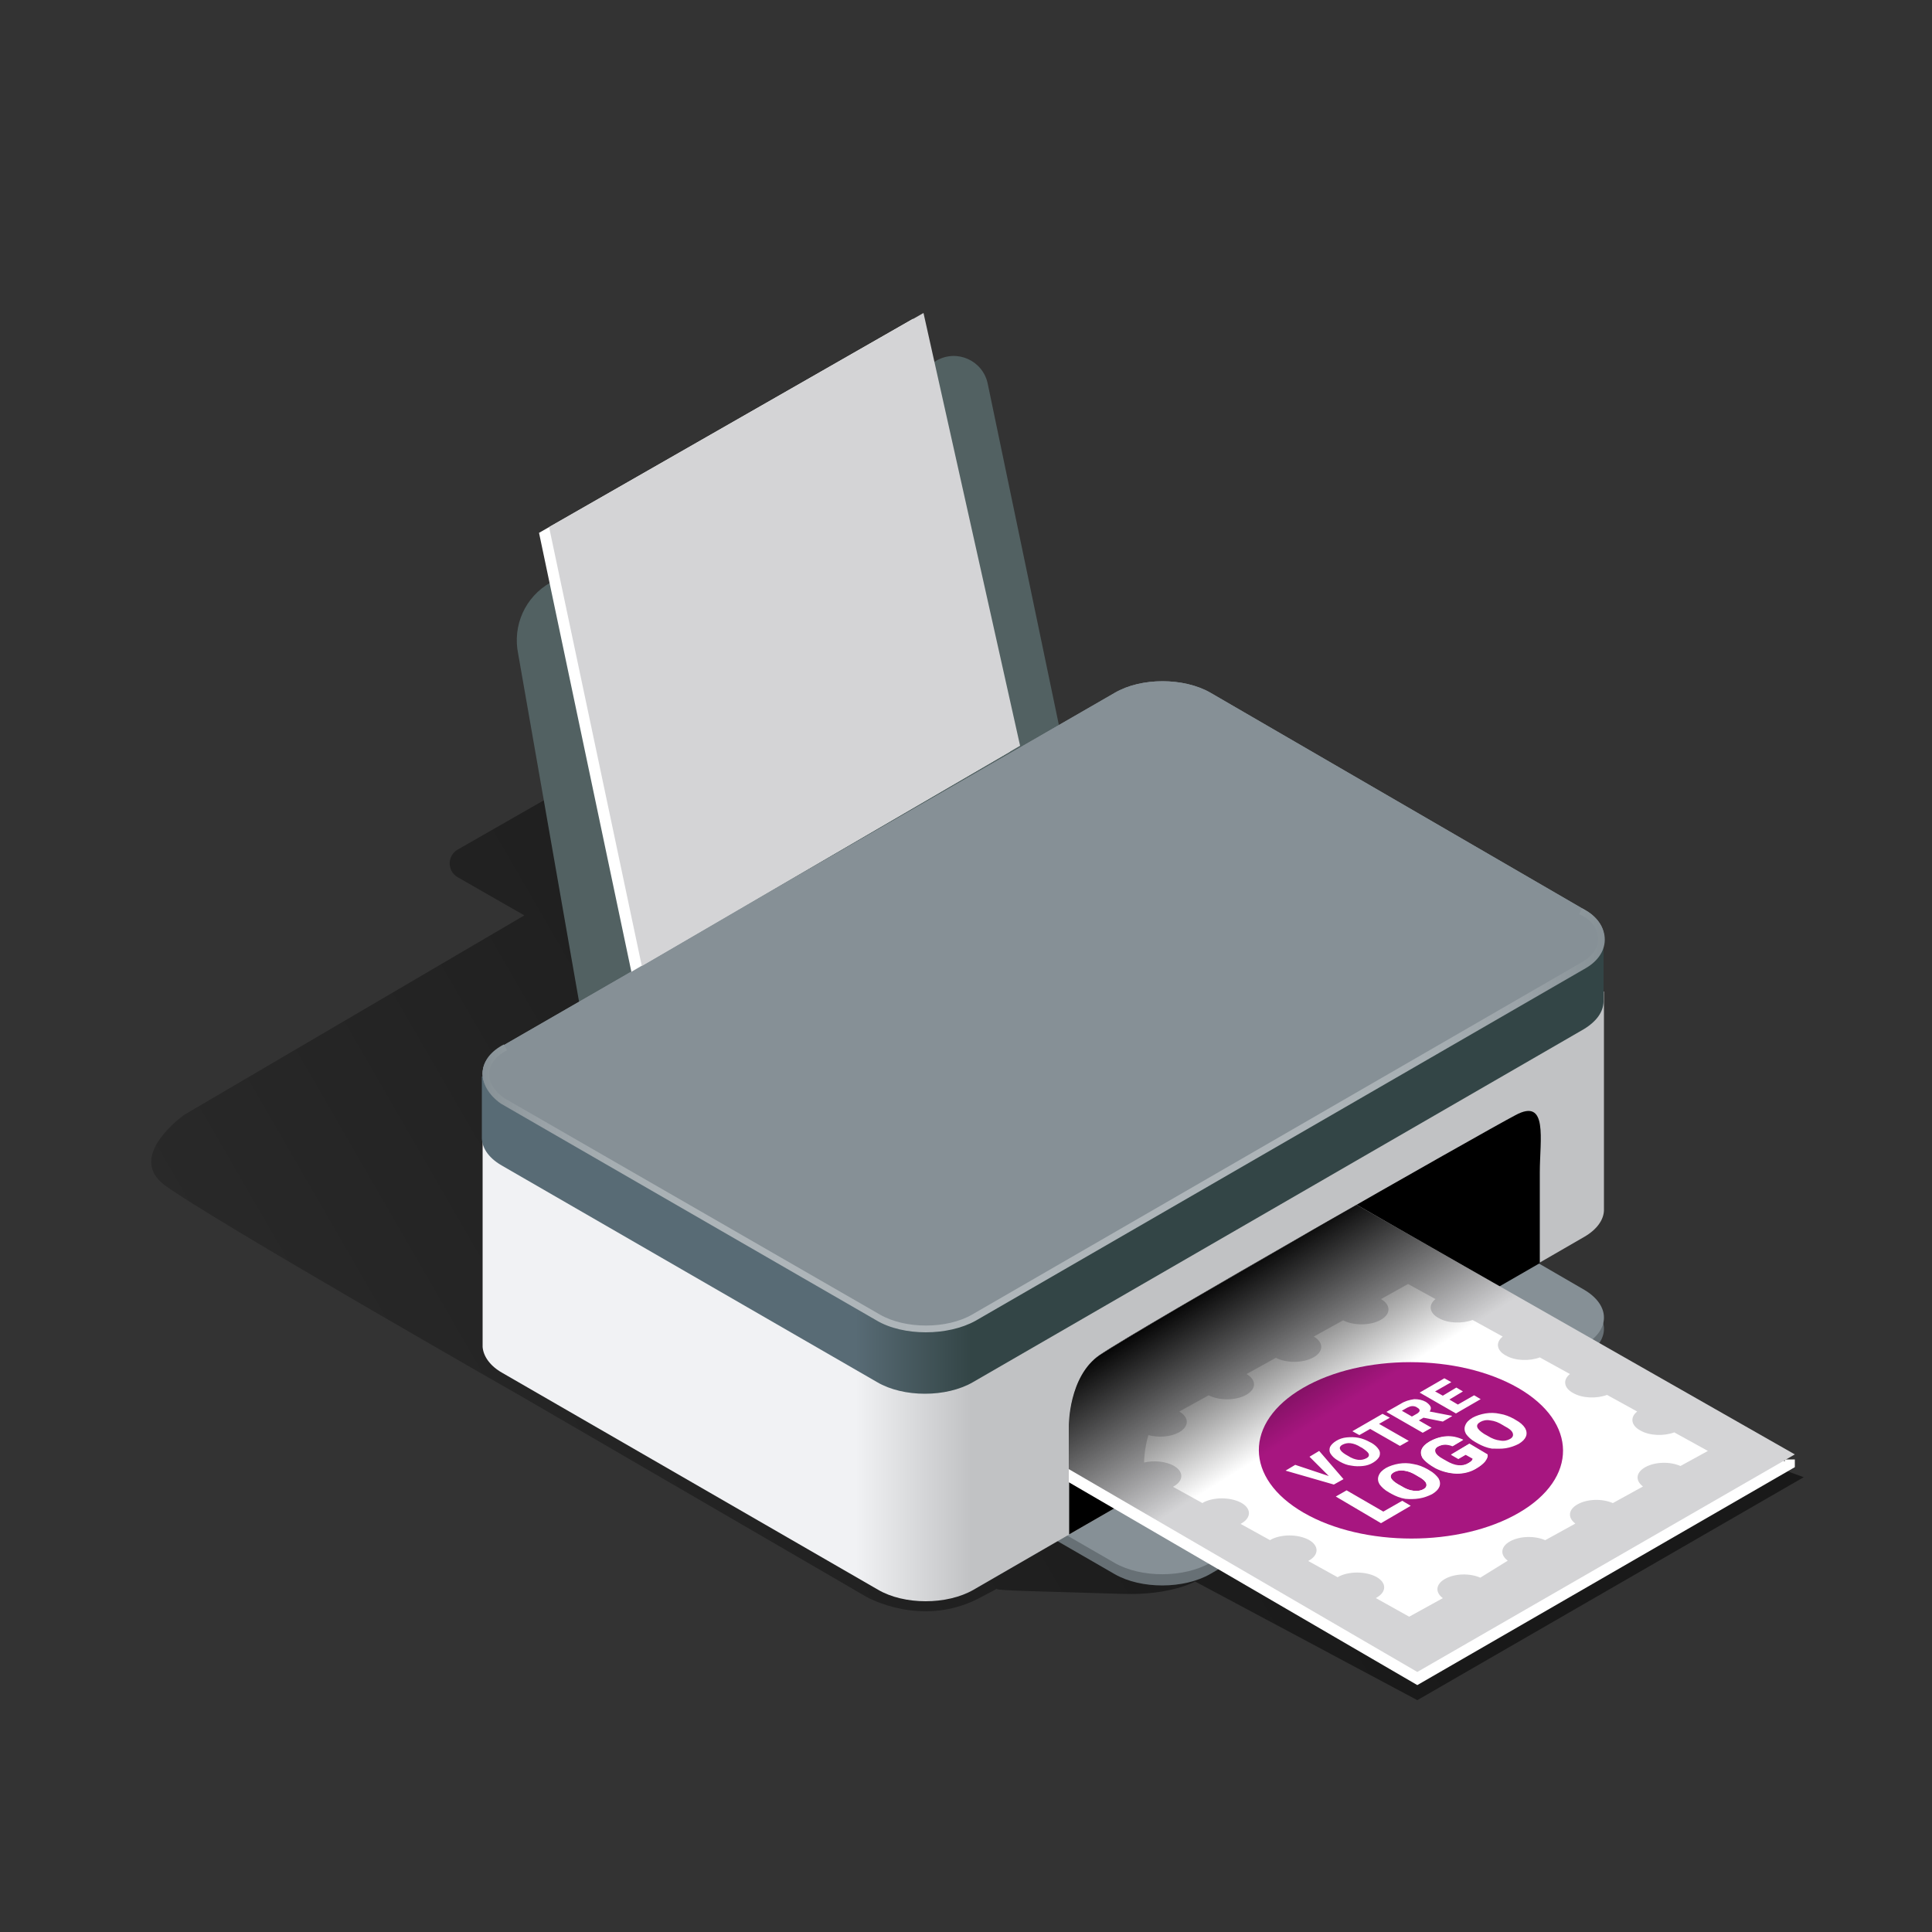
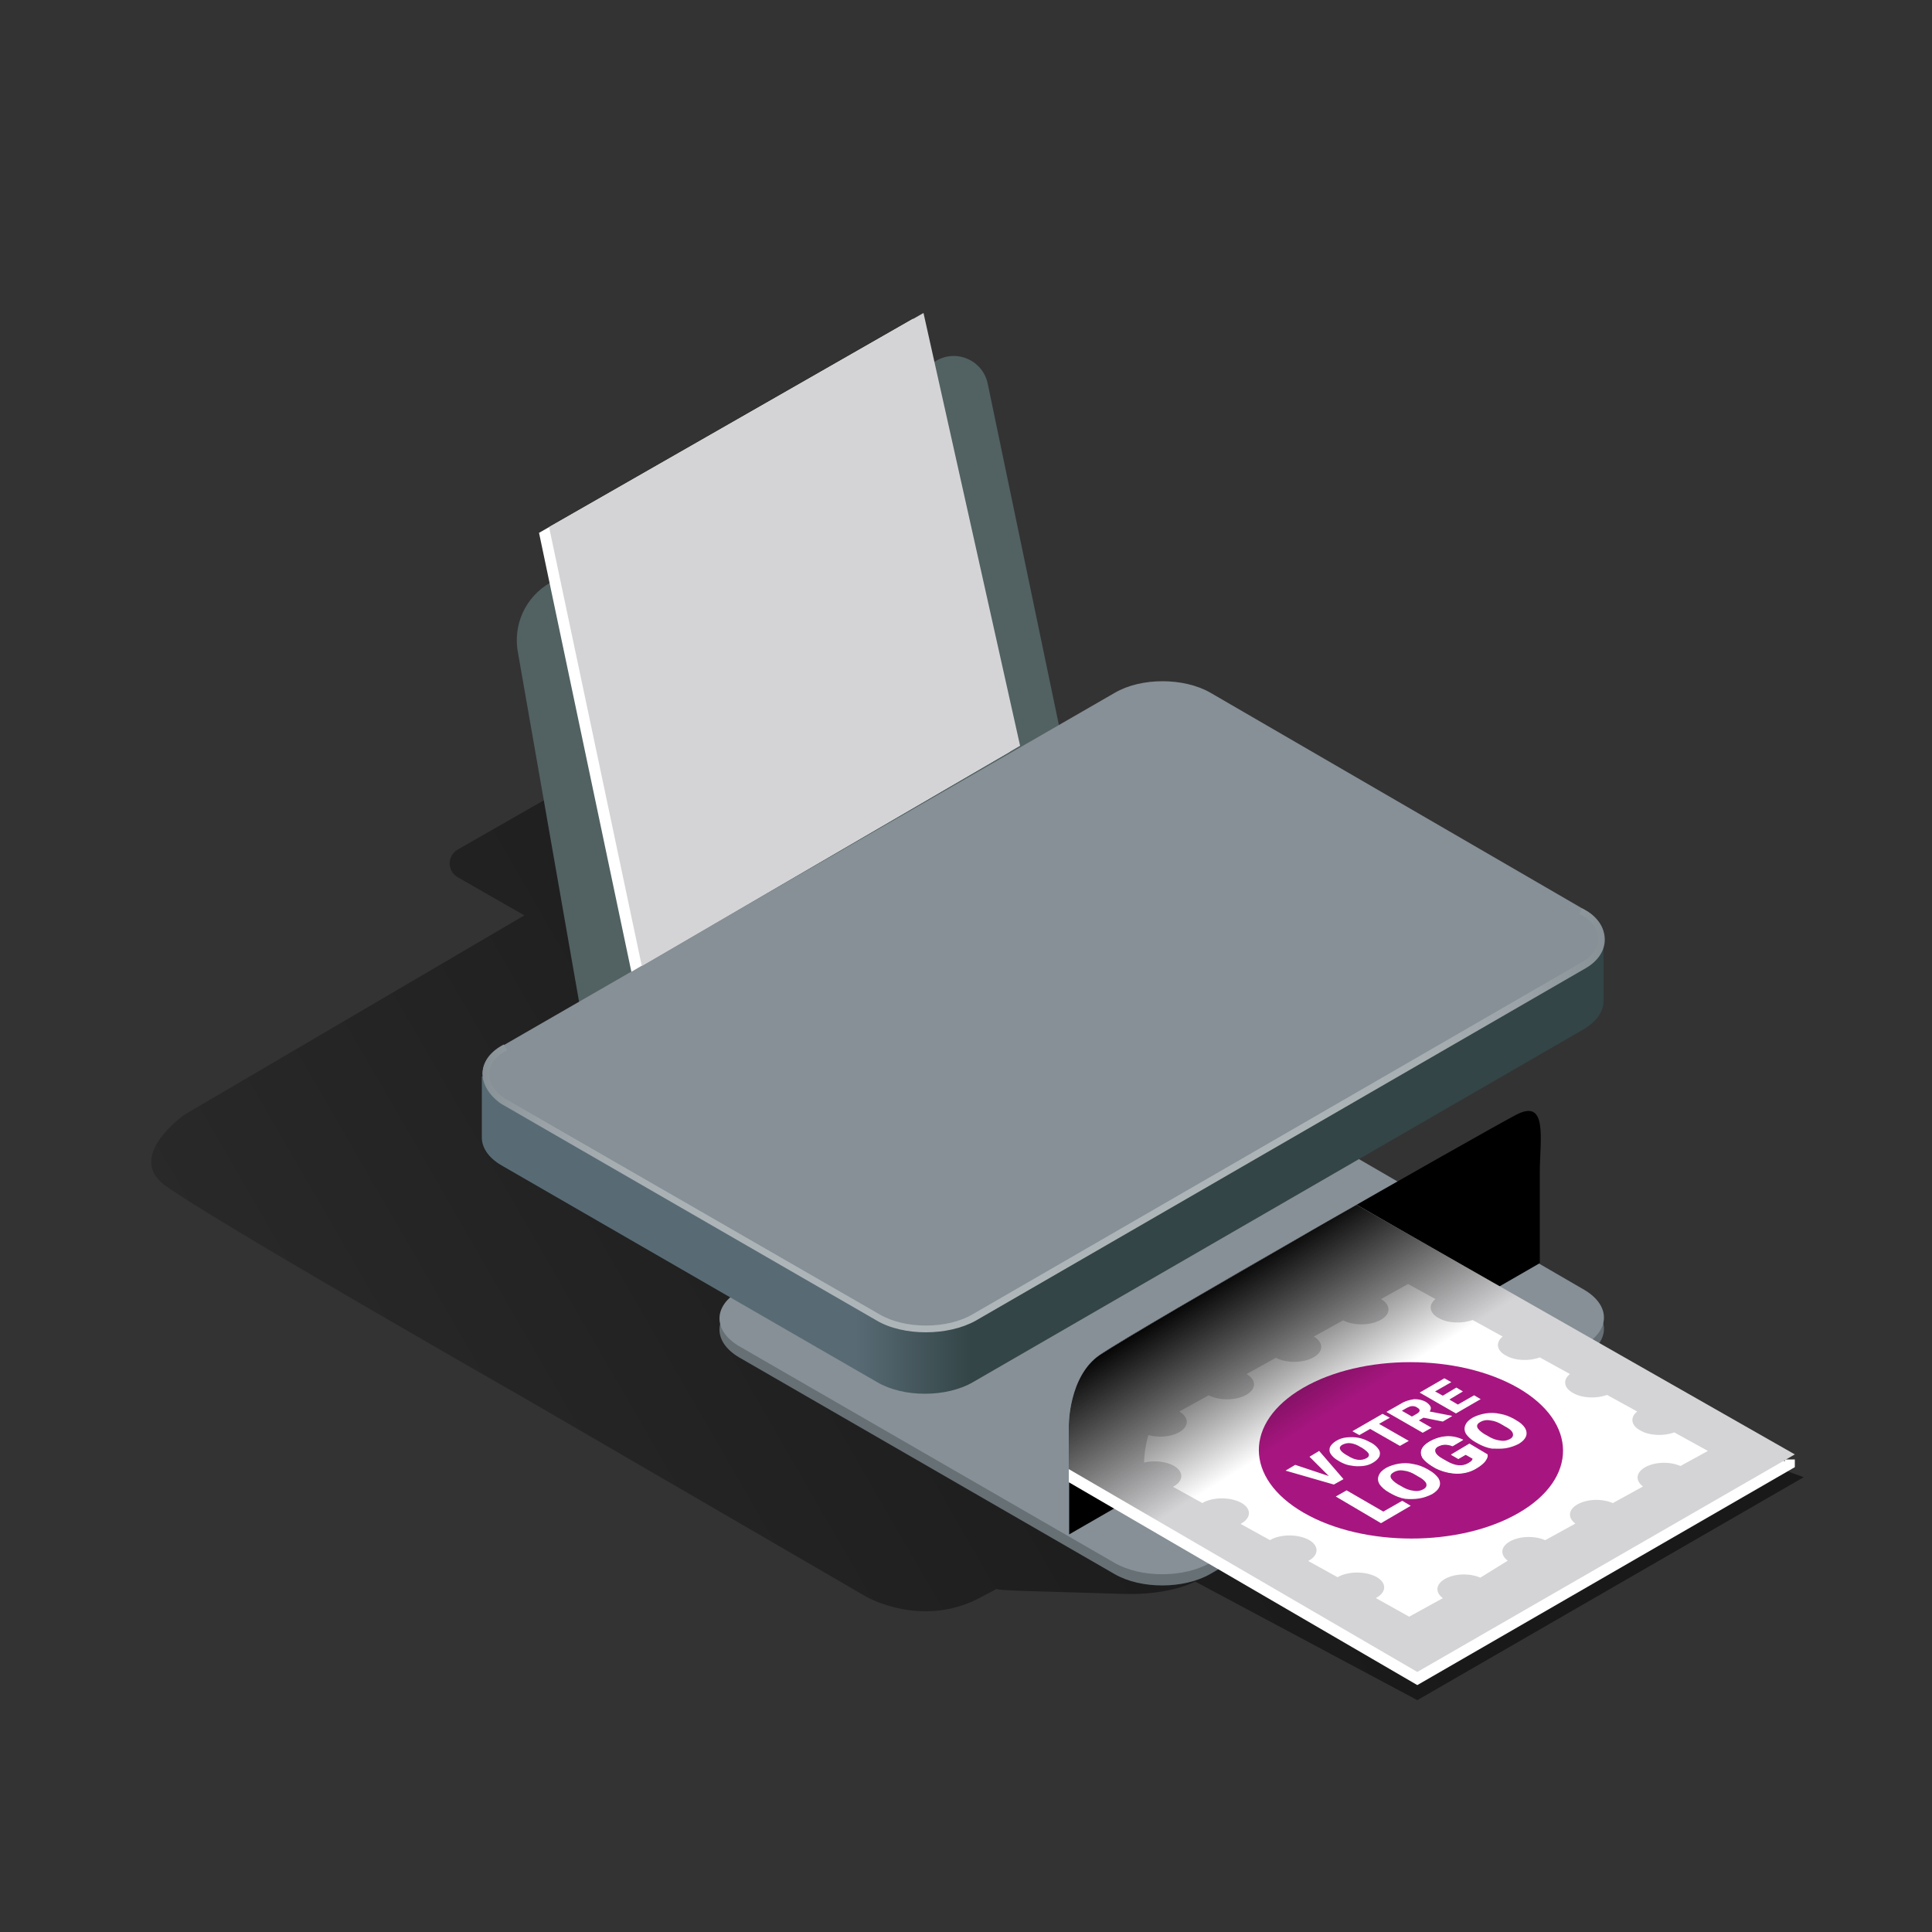
<svg xmlns="http://www.w3.org/2000/svg" width="160" height="160" viewBox="0 0 160 160" fill="none">
  <rect x="0" y="0" width="160" height="160" fill="#333333" stroke="none" />
  <path d="M144.48 120.544L48.544 73.344L46.72 74.016L45.888 65.792L37.888 70.368C37.024 70.88 37.024 72.128 37.888 72.64L43.424 75.808L15.264 92.32C15.264 92.32 10.4 95.744 13.632 98.144C17.28 100.864 43.52 115.84 43.52 115.84L71.776 132.256C71.776 132.256 76.192 134.784 80.896 132.448C82.08 131.84 82.592 131.552 82.592 131.552C82.08 131.744 86.208 131.776 92.992 132C96.928 132.128 98.976 130.976 98.976 130.976L117.376 140.8L149.376 122.336L144.48 120.544Z" fill="url(#paint0_linear_9105_1453)" />
  <path d="M86.688 64.864L52.16 84.736C50.464 85.696 48.352 84.736 47.936 82.848L42.912 54.144C42.432 51.808 43.488 49.44 45.568 48.256L77.568 29.856C79.264 28.896 81.376 29.856 81.792 31.744L88.064 61.824C88.32 63.008 87.744 64.256 86.688 64.864Z" fill="#526162" />
  <path d="M92.32 130.368L61.216 112.416C59.04 111.136 59.04 109.088 61.216 107.84L92.32 89.792C94.496 88.512 98.048 88.512 100.256 89.792L131.2 107.744C133.376 109.024 133.376 111.072 131.2 112.32L100.256 130.336C98.048 131.616 94.496 131.616 92.32 130.368Z" fill="#677075" />
  <path d="M92.32 129.44L61.216 111.488C59.04 110.208 59.04 108.16 61.216 106.912L92.32 88.864C94.496 87.584 98.048 87.584 100.256 88.864L131.2 106.816C133.376 108.096 133.376 110.144 131.2 111.392L100.256 129.408C98.048 130.688 94.496 130.688 92.32 129.44Z" fill="#869096" />
-   <path d="M132.832 100.096C132.832 100.064 132.832 100.064 132.832 100.032V82.112H132.608V82.304H104.416L100.256 79.904C98.08 78.624 94.528 78.624 92.32 79.904L67.744 94.08H39.968V111.552C40.032 112.32 40.576 113.12 41.6 113.696L72.704 131.648C74.88 132.928 78.432 132.928 80.64 131.648L131.2 102.432C132.256 101.824 132.8 101.024 132.832 100.256V100.096Z" fill="url(#paint1_linear_9105_1453)" />
  <path d="M132.8 82.976C132.8 82.912 132.8 82.88 132.8 82.816V77.792H126.304L100.192 62.656C98.016 61.376 94.464 61.376 92.256 62.656L44.864 89.984V89.152H39.904V94.112C39.872 94.976 40.384 95.84 41.536 96.512L72.64 114.464C74.816 115.744 78.368 115.744 80.576 114.464L131.136 85.248C132.256 84.576 132.768 83.776 132.8 82.976Z" fill="url(#paint2_linear_9105_1453)" />
-   <path d="M72.704 109.152L41.6 91.2C39.424 89.92 39.424 87.872 41.6 86.624L92.32 57.376C94.496 56.096 98.048 56.096 100.256 57.376L131.2 75.328C133.376 76.608 133.376 78.656 131.2 79.904L80.64 109.12C78.432 110.4 74.912 110.4 72.704 109.152Z" fill="#869096" />
  <path d="M72.704 109.152L41.6 91.2C39.424 89.92 39.424 87.872 41.6 86.624L92.32 57.376C94.496 56.096 98.048 56.096 100.256 57.376L131.2 75.328C133.376 76.608 133.376 78.656 131.2 79.904L80.64 109.12C78.432 110.4 74.912 110.4 72.704 109.152Z" fill="#869096" />
  <path d="M76.672 110.336C75.2 110.336 73.696 110.016 72.576 109.344L41.472 91.392C40.48 90.688 39.904 89.728 39.968 88.768C40.032 87.84 40.672 87.04 41.728 86.496L41.984 86.976C41.088 87.424 40.576 88.096 40.512 88.832C40.448 89.6 40.928 90.368 41.76 90.944L72.864 108.864C74.976 110.08 78.4 110.08 80.512 108.864L131.072 79.648C131.936 79.136 132.384 78.432 132.352 77.664C132.288 76.832 131.712 76.096 130.784 75.712L131.008 75.232C132.096 75.712 132.832 76.64 132.896 77.664C132.96 78.656 132.384 79.552 131.36 80.16L80.8 109.376C79.648 110.016 78.144 110.336 76.672 110.336Z" fill="url(#paint3_linear_9105_1453)" />
  <path d="M88.544 127.072V118.08C88.544 118.08 88.512 113.952 91.104 112.192C94.496 109.888 122.752 93.792 125.504 92.352C128.224 90.88 127.52 94.368 127.52 97.088C127.52 99.808 127.52 104.608 127.52 104.608L88.544 127.072Z" fill="black" />
  <path d="M147.808 120.864V121.024L119.744 104.672L90.048 122.4V122.336L88.512 121.632V122.752L117.376 139.552L148.64 121.504V120.864H147.808Z" fill="white" />
  <path d="M117.376 138.464L148.64 120.448L112.352 99.776C110.784 100.672 109.184 101.568 107.616 102.496L98.272 107.904C94.72 109.984 92 111.616 91.072 112.224C88.48 113.984 88.512 118.112 88.512 118.112V121.664L117.376 138.464Z" fill="url(#paint4_linear_9105_1453)" />
  <path d="M52.288 80.48L44.64 44.128L75.616 26.4L83.648 62.24L52.288 80.48Z" fill="white" />
  <path d="M53.152 80L45.472 43.648L76.48 25.92L84.48 61.76L53.152 80Z" fill="url(#paint5_linear_9105_1453)" />
  <path d="M124.864 129.248C124.224 128.768 124.256 128.096 125.056 127.648C125.856 127.2 127.104 127.168 127.968 127.552L130.464 126.176C129.824 125.696 129.856 125.024 130.656 124.576C131.456 124.128 132.704 124.096 133.568 124.48L136.064 123.104C135.424 122.624 135.456 121.952 136.256 121.504C137.056 121.056 138.304 121.024 139.168 121.408L141.44 120.16L138.656 118.624C137.792 118.944 136.608 118.912 135.84 118.464C135.072 118.048 134.976 117.376 135.584 116.896L133.088 115.52C132.224 115.84 131.04 115.808 130.272 115.36C129.504 114.944 129.408 114.272 130.016 113.792L127.52 112.416C126.656 112.736 125.472 112.704 124.704 112.256C123.936 111.84 123.84 111.168 124.448 110.688L121.952 109.312C121.088 109.632 119.904 109.6 119.136 109.152C118.368 108.736 118.272 108.064 118.88 107.584L116.608 106.336L114.368 107.584C115.2 108.064 115.2 108.832 114.336 109.312C113.472 109.792 112.096 109.792 111.232 109.344L108.8 110.688C109.632 111.168 109.632 111.936 108.768 112.416C107.904 112.896 106.528 112.896 105.664 112.448L103.232 113.792C104.064 114.272 104.064 115.04 103.2 115.52C102.336 116 100.96 116 100.096 115.552L97.664 116.896C98.496 117.376 98.496 118.144 97.632 118.624C96.928 119.008 95.936 119.072 95.104 118.848C94.752 120.032 94.752 121.056 94.752 121.056V121.12C95.552 120.928 96.544 121.024 97.184 121.376C98.048 121.856 98.048 122.624 97.184 123.104C97.184 123.104 97.152 123.104 97.152 123.136L99.584 124.48C99.584 124.48 99.616 124.48 99.616 124.448C100.48 123.968 101.888 123.968 102.784 124.448C103.648 124.928 103.648 125.696 102.784 126.176C102.784 126.176 102.752 126.176 102.752 126.208L105.184 127.552C105.184 127.552 105.216 127.552 105.216 127.52C106.08 127.04 107.488 127.04 108.384 127.52C109.248 128 109.248 128.768 108.384 129.248C108.384 129.248 108.352 129.248 108.352 129.28L110.784 130.624C110.784 130.624 110.816 130.624 110.816 130.592C111.68 130.112 113.088 130.112 113.984 130.592C114.848 131.072 114.848 131.84 113.984 132.32C113.984 132.32 113.952 132.32 113.952 132.352L116.704 133.888L119.488 132.352C118.848 131.872 118.88 131.2 119.68 130.752C120.48 130.304 121.728 130.272 122.592 130.656L124.864 129.248Z" fill="white" />
  <path d="M114.208 120.608C114.144 120.8 113.952 120.96 113.696 121.12C113.44 121.28 113.152 121.376 112.832 121.408C112.512 121.44 112.192 121.44 111.872 121.376C111.552 121.312 111.232 121.216 110.944 121.056L110.784 120.96C110.496 120.8 110.272 120.608 110.176 120.416C110.048 120.224 110.048 120.032 110.112 119.84C110.176 119.648 110.368 119.488 110.624 119.328C110.88 119.168 111.168 119.072 111.488 119.04C111.808 119.008 112.128 119.008 112.48 119.072C112.8 119.136 113.12 119.264 113.408 119.424L113.536 119.488C113.824 119.648 114.048 119.84 114.144 120.032C114.272 120.224 114.272 120.416 114.208 120.608ZM112.48 120.896C112.736 120.928 112.96 120.896 113.152 120.768C113.344 120.672 113.408 120.544 113.344 120.384C113.28 120.224 113.12 120.064 112.832 119.904L112.704 119.84C112.416 119.68 112.128 119.552 111.872 119.52C111.616 119.488 111.392 119.52 111.2 119.648C110.848 119.872 110.912 120.128 111.456 120.448L111.68 120.576C111.936 120.736 112.224 120.864 112.48 120.896Z" fill="white" />
  <path d="M115.072 117.44L114.176 117.952L116.608 119.36L115.904 119.776L113.44 118.368L112.576 118.88L112 118.56L114.496 117.088L115.072 117.44Z" fill="white" />
  <path d="M113.344 120.384C113.408 120.544 113.344 120.672 113.152 120.768C112.96 120.864 112.736 120.928 112.48 120.896C112.224 120.864 111.936 120.768 111.648 120.576L111.424 120.448C110.912 120.128 110.816 119.84 111.168 119.648C111.36 119.552 111.584 119.488 111.84 119.52C112.096 119.552 112.384 119.648 112.672 119.84L112.8 119.904C113.088 120.096 113.28 120.256 113.344 120.384Z" fill="#A71680" />
-   <path d="M109.248 120.16L111.232 122.496L110.464 122.944L106.464 121.792L107.264 121.312L110.048 122.24L108.448 120.64L109.248 120.16Z" fill="white" />
  <path d="M126.4 118.944C126.304 119.168 126.112 119.392 125.792 119.552C125.472 119.744 125.12 119.872 124.736 119.904C124.352 119.968 123.936 119.968 123.552 119.872C123.136 119.808 122.752 119.648 122.4 119.456L122.176 119.328C121.824 119.104 121.568 118.88 121.408 118.656C121.248 118.432 121.248 118.176 121.344 117.952C121.44 117.728 121.664 117.504 121.952 117.312C122.272 117.12 122.624 117.024 123.008 116.96C123.392 116.896 123.808 116.928 124.224 116.992C124.64 117.088 125.024 117.216 125.376 117.408L125.536 117.504C125.888 117.728 126.144 117.952 126.304 118.176C126.464 118.496 126.496 118.72 126.4 118.944ZM124.224 119.296C124.544 119.328 124.832 119.296 125.056 119.168C125.28 119.04 125.344 118.88 125.28 118.688C125.216 118.496 124.992 118.304 124.64 118.112L124.48 118.016C124.096 117.792 123.776 117.664 123.456 117.632C123.136 117.6 122.88 117.632 122.624 117.76C122.176 118.016 122.272 118.368 122.944 118.752L123.232 118.912C123.584 119.136 123.904 119.264 124.224 119.296Z" fill="white" />
  <path d="M120.192 114.464L118.848 115.232L119.456 115.616L120.608 114.944L121.152 115.264L120 115.904L120.736 116.32L122.08 115.552L122.624 115.872L120.576 117.056L117.568 115.328L119.616 114.144L120.192 114.464Z" fill="white" />
  <path d="M119.456 117.728L117.856 117.408L117.472 117.632L118.528 118.24L117.792 118.656L114.784 116.928L115.968 116.256C116.32 116.064 116.672 115.936 117.024 115.904C117.376 115.872 117.696 115.936 117.984 116.128C118.208 116.256 118.336 116.384 118.368 116.512C118.432 116.64 118.4 116.768 118.304 116.928L120.128 117.28L120.16 117.312L119.456 117.728ZM116.928 117.312L117.376 117.056C117.504 116.992 117.568 116.896 117.568 116.8C117.568 116.704 117.504 116.64 117.376 116.576C117.248 116.512 117.12 116.448 116.96 116.448C116.832 116.448 116.672 116.48 116.544 116.576L116.096 116.832L116.928 117.312Z" fill="white" />
  <path d="M117.376 116.576C117.504 116.64 117.568 116.736 117.568 116.8C117.568 116.896 117.504 116.96 117.376 117.056L116.928 117.312L116.096 116.832L116.544 116.576C116.672 116.512 116.832 116.448 116.96 116.448C117.12 116.448 117.248 116.48 117.376 116.576Z" fill="#A71680" />
  <path d="M125.28 118.688C125.344 118.88 125.28 119.04 125.056 119.168C124.832 119.296 124.544 119.36 124.224 119.296C123.904 119.264 123.552 119.136 123.2 118.912L122.912 118.752C122.272 118.336 122.144 118.016 122.592 117.76C122.816 117.632 123.104 117.568 123.424 117.632C123.744 117.664 124.096 117.792 124.448 118.016L124.608 118.112C124.992 118.304 125.216 118.496 125.28 118.688Z" fill="#A71680" />
  <path d="M118.112 122.848C118.176 123.04 118.112 123.2 117.888 123.328C117.664 123.456 117.376 123.52 117.056 123.456C116.736 123.424 116.384 123.296 116.032 123.072L115.744 122.912C115.104 122.496 114.976 122.176 115.424 121.92C115.648 121.792 115.936 121.728 116.256 121.792C116.576 121.824 116.928 121.952 117.28 122.176L117.44 122.272C117.824 122.464 118.048 122.688 118.112 122.848Z" fill="#A71680" />
-   <path d="M119.232 123.104C119.136 123.328 118.944 123.552 118.624 123.712C118.304 123.904 117.952 124.032 117.568 124.064C117.184 124.128 116.768 124.128 116.352 124.032C115.936 123.968 115.552 123.808 115.2 123.616L114.976 123.488C114.624 123.264 114.368 123.04 114.208 122.816C114.048 122.592 114.048 122.336 114.144 122.112C114.24 121.888 114.464 121.664 114.752 121.472C115.072 121.28 115.424 121.184 115.808 121.12C116.192 121.056 116.608 121.088 117.024 121.152C117.44 121.248 117.824 121.376 118.176 121.568L118.336 121.664C118.688 121.888 118.944 122.112 119.104 122.336C119.296 122.656 119.328 122.88 119.232 123.104ZM117.056 123.456C117.376 123.488 117.664 123.456 117.888 123.328C118.112 123.2 118.176 123.04 118.112 122.848C118.048 122.656 117.824 122.464 117.472 122.272L117.312 122.176C116.928 121.952 116.608 121.824 116.288 121.792C115.968 121.76 115.712 121.792 115.456 121.92C115.008 122.176 115.104 122.528 115.776 122.912L116.064 123.072C116.416 123.296 116.736 123.424 117.056 123.456Z" fill="white" />
  <path d="M116.8 124.704L114.368 126.144L110.624 123.968L111.52 123.456L114.56 125.216L116.128 124.32L116.8 124.704Z" fill="white" />
  <path d="M125.728 114.944C130.656 117.792 130.688 122.432 125.792 125.28C120.896 128.128 112.896 128.128 107.968 125.28C103.04 122.432 103.008 117.792 107.904 114.944C112.8 112.096 120.768 112.096 125.728 114.944ZM117.536 124.096C117.92 124.032 118.272 123.904 118.592 123.744C118.912 123.552 119.104 123.36 119.2 123.136C119.296 122.912 119.264 122.656 119.136 122.432C118.976 122.208 118.72 121.952 118.368 121.76L118.208 121.664C117.856 121.472 117.472 121.312 117.056 121.248C116.64 121.152 116.224 121.152 115.84 121.216C115.456 121.28 115.072 121.408 114.784 121.568C114.464 121.76 114.272 121.952 114.176 122.208C114.08 122.432 114.112 122.688 114.24 122.912C114.4 123.136 114.656 123.392 115.008 123.584L115.232 123.712C115.584 123.904 115.968 124.064 116.384 124.128C116.736 124.16 117.152 124.16 117.536 124.096ZM124.704 119.936C125.088 119.872 125.44 119.744 125.76 119.584C126.08 119.392 126.272 119.2 126.368 118.976C126.464 118.752 126.432 118.496 126.304 118.272C126.144 118.016 125.888 117.792 125.536 117.6L125.376 117.504C125.024 117.312 124.64 117.152 124.224 117.088C123.808 116.992 123.392 116.992 123.008 117.056C122.624 117.12 122.24 117.248 121.952 117.408C121.632 117.6 121.44 117.792 121.344 118.048C121.248 118.272 121.28 118.528 121.408 118.752C121.568 118.976 121.824 119.232 122.176 119.424L122.4 119.552C122.752 119.744 123.136 119.904 123.552 119.968C123.904 119.968 124.32 120 124.704 119.936ZM120.64 122.048C121.216 122.048 121.76 121.92 122.24 121.632C122.56 121.44 122.784 121.248 122.976 121.056C123.136 120.832 123.232 120.672 123.2 120.48L121.664 119.584L120.16 120.48L120.768 120.832L121.376 120.48L121.952 120.8C121.952 120.928 121.824 121.056 121.6 121.184C121.344 121.344 121.024 121.408 120.736 121.376C120.416 121.344 120.064 121.216 119.712 120.992L119.488 120.864C119.136 120.672 118.912 120.448 118.848 120.288C118.784 120.096 118.848 119.936 119.072 119.808C119.264 119.712 119.456 119.648 119.648 119.648C119.84 119.648 120.064 119.68 120.288 119.776L121.152 119.264C120.672 119.04 120.224 118.944 119.744 118.976C119.264 119.008 118.816 119.136 118.336 119.424C118.016 119.616 117.824 119.808 117.728 120.032C117.632 120.256 117.664 120.48 117.792 120.736C117.952 120.96 118.208 121.184 118.56 121.408L118.88 121.6C119.456 121.888 120.032 122.016 120.64 122.048ZM114.368 126.144L116.832 124.704L116.128 124.288L114.56 125.184L111.52 123.424L110.624 123.936L114.368 126.144ZM110.464 122.944L111.264 122.496L109.248 120.16L108.448 120.64L110.048 122.24L107.264 121.312L106.464 121.792L110.464 122.944ZM112.864 121.408C113.184 121.376 113.472 121.28 113.728 121.12C113.984 120.96 114.144 120.8 114.24 120.608C114.304 120.416 114.304 120.224 114.176 120.032C114.048 119.84 113.856 119.648 113.568 119.488L113.44 119.424C113.152 119.264 112.832 119.136 112.512 119.072C112.192 119.008 111.84 119.008 111.52 119.04C111.2 119.072 110.912 119.168 110.656 119.328C110.4 119.488 110.24 119.648 110.144 119.84C110.08 120.032 110.08 120.224 110.208 120.416C110.336 120.608 110.528 120.8 110.816 120.96L110.976 121.056C111.264 121.216 111.584 121.344 111.904 121.376C112.224 121.44 112.544 121.44 112.864 121.408ZM114.496 117.088L112 118.528L112.576 118.848L113.472 118.336L115.936 119.744L116.672 119.328L114.208 117.92L115.104 117.408L114.496 117.088ZM116 116.256L114.816 116.928L117.824 118.656L118.56 118.24L117.504 117.632L117.888 117.408L119.488 117.728L120.256 117.28L120.224 117.248L118.4 116.896C118.496 116.736 118.528 116.608 118.464 116.48C118.4 116.352 118.272 116.224 118.08 116.096C117.792 115.936 117.472 115.872 117.12 115.872C116.704 115.936 116.352 116.032 116 116.256ZM119.616 114.144L117.568 115.328L120.576 117.056L122.624 115.872L122.08 115.552L120.736 116.32L120.032 115.904L121.152 115.232L120.608 114.912L119.488 115.584L118.848 115.232L120.192 114.464L119.616 114.144Z" fill="#A71680" />
  <path d="M123.2 120.448C123.2 120.608 123.136 120.8 122.976 121.024C122.816 121.248 122.56 121.44 122.24 121.6C121.76 121.888 121.216 122.016 120.64 122.016C120.064 122.016 119.488 121.856 118.912 121.568L118.592 121.376C118.24 121.152 117.984 120.928 117.824 120.704C117.664 120.48 117.664 120.256 117.76 120C117.856 119.776 118.048 119.584 118.368 119.392C118.816 119.136 119.296 118.976 119.776 118.944C120.256 118.912 120.704 119.008 121.184 119.232L120.32 119.744C120.096 119.648 119.872 119.584 119.68 119.616C119.488 119.616 119.296 119.68 119.104 119.776C118.88 119.904 118.816 120.064 118.88 120.256C118.944 120.448 119.168 120.64 119.52 120.832L119.744 120.96C120.128 121.184 120.448 121.312 120.768 121.344C121.088 121.376 121.376 121.312 121.632 121.152C121.856 121.024 121.984 120.896 121.984 120.768L121.408 120.448L120.8 120.8L120.192 120.448L121.696 119.552L123.2 120.448Z" fill="white" />
  <path d="M117.376 138.464L148.64 120.448L112.352 99.776C110.784 100.672 109.184 101.568 107.616 102.496L98.272 107.904C94.72 109.984 92 111.616 91.072 112.224C88.48 113.984 88.512 118.112 88.512 118.112V121.664L117.376 138.464Z" fill="url(#paint6_linear_9105_1453)" />
  <defs>
    <linearGradient id="paint0_linear_9105_1453" x1="32.583" y1="131.55" x2="124.156" y2="78.68" gradientUnits="userSpaceOnUse">
      <stop stop-opacity="0.2" />
      <stop offset="0.672" stop-opacity="0.5" />
    </linearGradient>
    <linearGradient id="paint1_linear_9105_1453" x1="39.949" y1="105.771" x2="132.818" y2="105.771" gradientUnits="userSpaceOnUse">
      <stop offset="0.333" stop-color="#F1F2F4" />
      <stop offset="0.436" stop-color="#C1C2C4" />
    </linearGradient>
    <linearGradient id="paint2_linear_9105_1453" x1="39.949" y1="88.543" x2="132.818" y2="88.543" gradientUnits="userSpaceOnUse">
      <stop offset="0.333" stop-color="#586B75" />
      <stop offset="0.436" stop-color="#334546" />
    </linearGradient>
    <linearGradient id="paint3_linear_9105_1453" x1="39.96" y1="92.793" x2="132.861" y2="92.793" gradientUnits="userSpaceOnUse">
      <stop stop-color="#869096" />
      <stop offset="0.009" stop-color="#8A9499" />
      <stop offset="0.057" stop-color="#9BA3A8" />
      <stop offset="0.117" stop-color="#A6AEB2" />
      <stop offset="0.202" stop-color="#ADB4B8" />
      <stop offset="0.436" stop-color="#AFB6BA" />
      <stop offset="0.74" stop-color="#ADB4B8" />
      <stop offset="0.849" stop-color="#A6AEB2" />
      <stop offset="0.926" stop-color="#9BA3A8" />
      <stop offset="0.989" stop-color="#8A9499" />
      <stop offset="1" stop-color="#869096" />
    </linearGradient>
    <linearGradient id="paint4_linear_9105_1453" x1="106.146" y1="101.067" x2="137.628" y2="151.575" gradientUnits="userSpaceOnUse">
      <stop offset="0.264" stop-color="#D4D4D6" />
      <stop offset="0.539" stop-color="#D4D4D6" />
    </linearGradient>
    <linearGradient id="paint5_linear_9105_1453" x1="54.476" y1="36.384" x2="84.752" y2="84.957" gradientUnits="userSpaceOnUse">
      <stop offset="0.264" stop-color="#D4D4D6" />
      <stop offset="0.539" stop-color="#D4D4D6" />
    </linearGradient>
    <linearGradient id="paint6_linear_9105_1453" x1="106.146" y1="101.067" x2="137.628" y2="151.575" gradientUnits="userSpaceOnUse">
      <stop offset="0.018" />
      <stop offset="0.264" stop-opacity="0" />
    </linearGradient>
  </defs>
</svg>